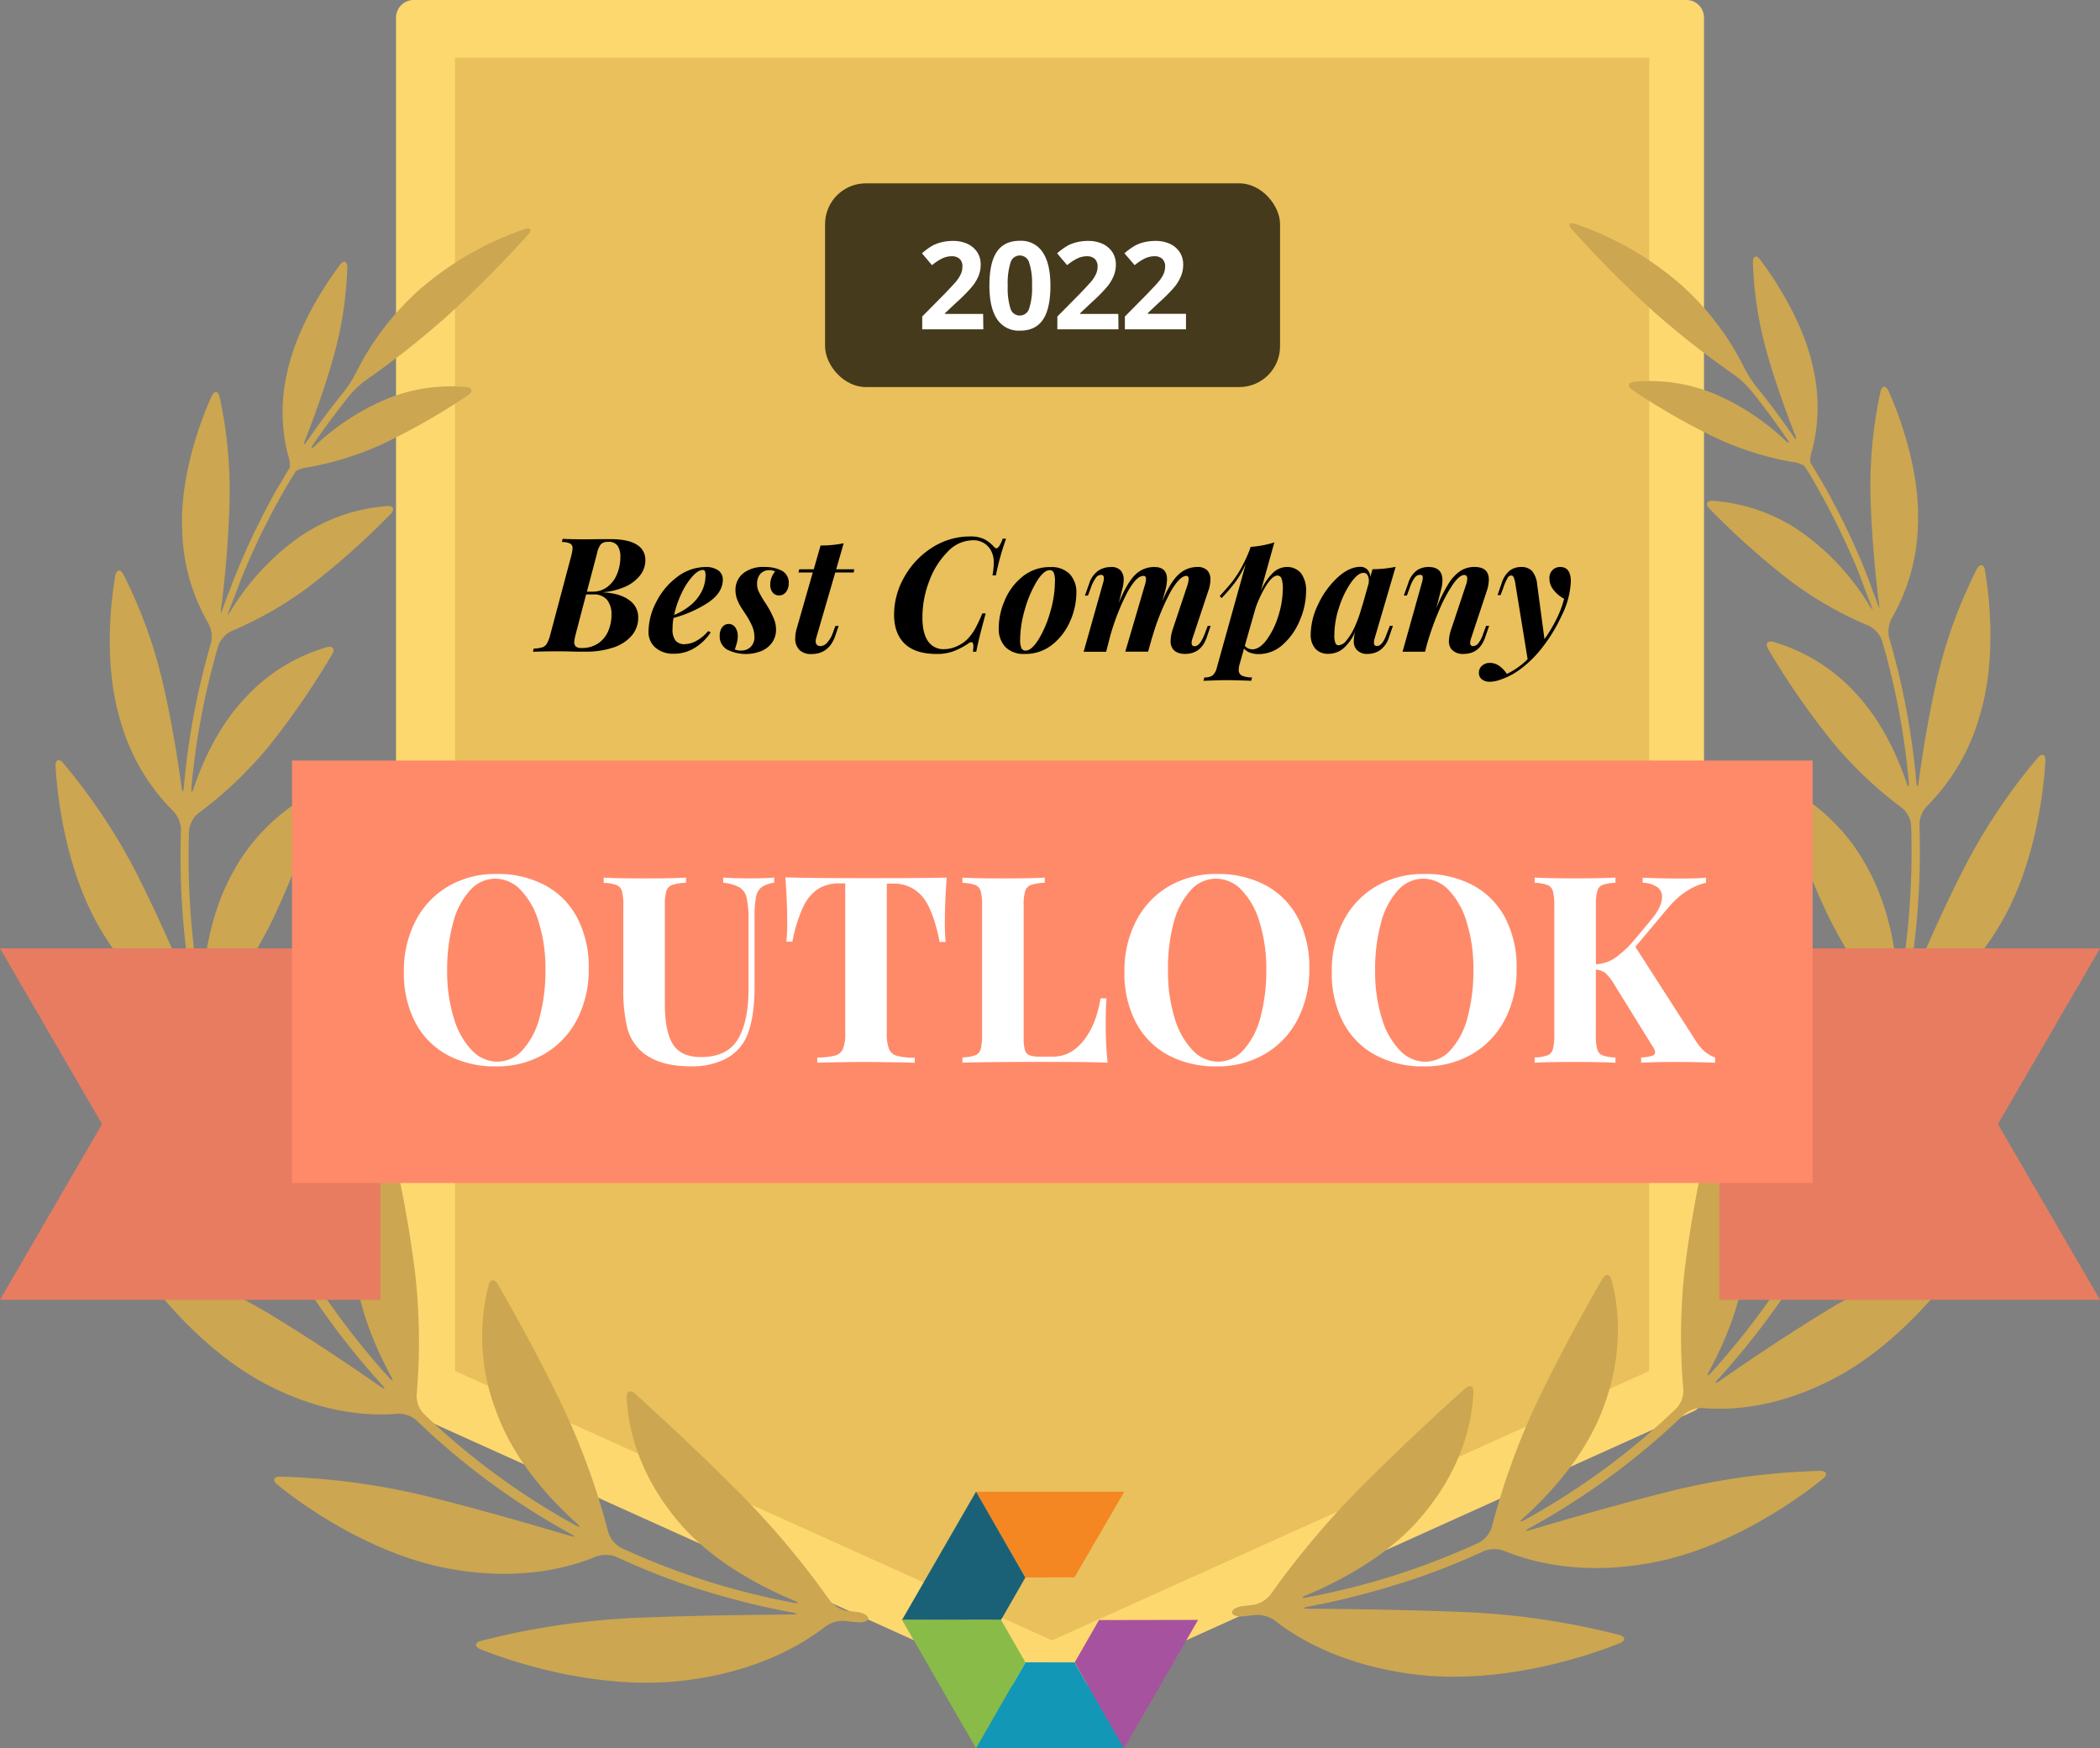
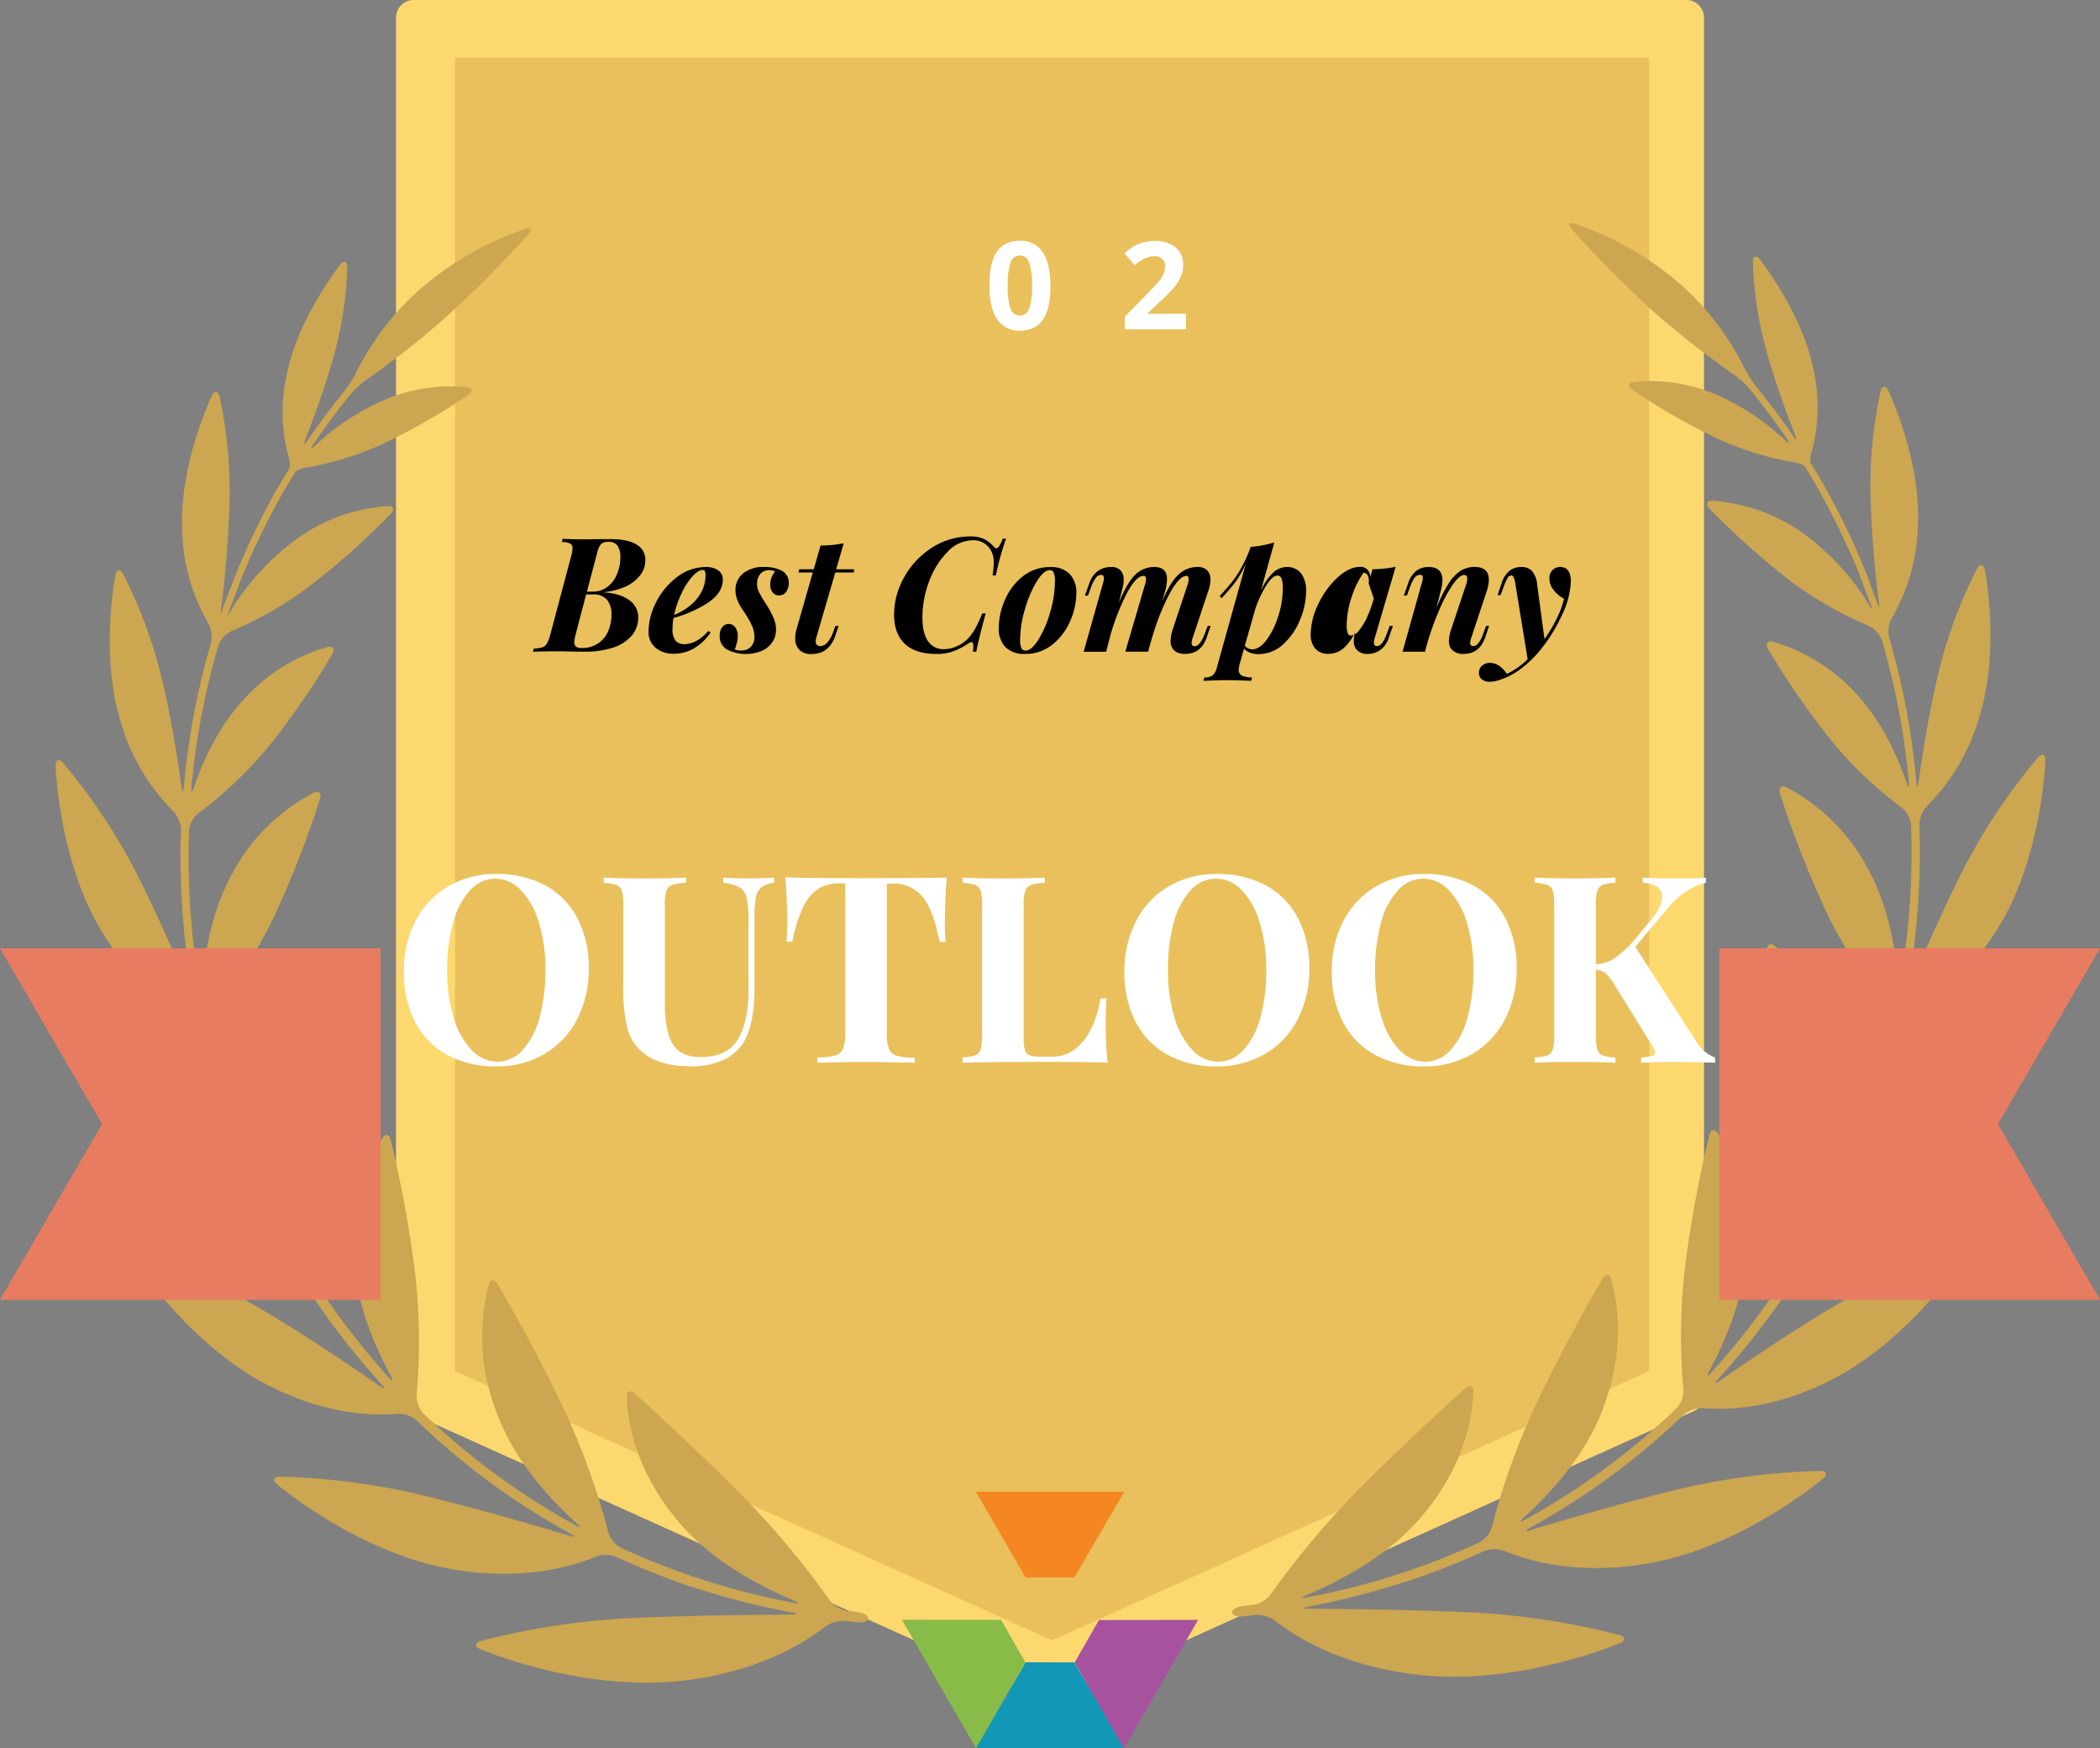
<svg xmlns="http://www.w3.org/2000/svg" viewBox="0 0 618.49 514.94">
  <rect x="0" y="0" width="618.49" height="514.94" fill="#808080" stroke="none" />
  <path d="m496.62 410.95-187.38 84.54-187.38-84.54v-405.76h374.76z" fill="#fdd86f" />
  <path d="m309.24 500.68a5.37 5.37 0 0 1 -2.13-.47l-187.36-84.54a5.19 5.19 0 0 1 -3.11-4.66v-405.82a5.21 5.21 0 0 1 5.23-5.19h374.8a5.19 5.19 0 0 1 5.19 5.19v405.81a5.17 5.17 0 0 1 -3.11 4.66l-187.37 84.6a5.42 5.42 0 0 1 -2.14.42zm-182.24-93.08 182.2 82.19 182.2-82.19v-397.21h-364.4z" fill="#fdd86f" />
  <path d="m134 403.79v-386.79h351.71v386.79l-175.86 79.34z" fill="#e9c05b" />
  <path d="m244.29 471.23a252.14 252.14 0 0 0 -25.35-30.38c-13.68-13.79-26.7-25.66-31.94-30.39-1.36-1.21-2.48-.73-2.41 1.08.23 6.22 2.07 20.65 14.51 35.77 9.53 11.82 24.07 19.64 34.69 24.07 1.67.7 1.56 1-.18.64a214.16 214.16 0 0 1 -50.72-16.16 7.78 7.78 0 0 1 -3.73-4.59 213.49 213.49 0 0 0 -12.78-35.61c-7.92-16.74-16.35-31.49-19.83-37.48-.92-1.56-2.15-1.45-2.62.31a61.2 61.2 0 0 0 2.48 37.88c5.07 13.75 15.42 25.06 23.32 32.17 1.36 1.19 1.19 1.46-.4.59a211.55 211.55 0 0 1 -44.62-32.83 7.73 7.73 0 0 1 -2-5.56 178.36 178.36 0 0 0 -.42-35.49 350.67 350.67 0 0 0 -7.22-39.5c-.42-1.76-1.55-2-2.58-.45a60.3 60.3 0 0 0 -8.3 34.95c.64 13.53 6.22 26.34 10.88 34.94.89 1.56.63 1.79-.59.45a222.59 222.59 0 0 1 -31.82-45.35 7.67 7.67 0 0 1 -.15-5.91 168.34 168.34 0 0 0 10.54-33.54 332.26 332.26 0 0 0 4.95-39.52c.11-1.8-1-2.39-2.35-1.23a59.47 59.47 0 0 0 -18.38 30.53c-3.47 13.14-2.12 27.08-.28 36.64.34 1.77 0 1.88-.7.23a232.85 232.85 0 0 1 -14.77-43.49 7.54 7.54 0 0 1 1.39-5.72 150.22 150.22 0 0 0 17.57-27.81 297.55 297.55 0 0 0 13.77-35.16c.54-1.73-.38-2.57-2-1.76a57 57 0 0 0 -23.81 23.65c-6.23 11.28-8.32 24.47-8.91 33.67-.12 1.81-.43 1.84-.74 0a229.05 229.05 0 0 1 -3.11-46.26 7.54 7.54 0 0 1 2.83-5.15 118.86 118.86 0 0 0 20.42-19.36 234.6 234.6 0 0 0 18.91-27.4c.92-1.55.22-2.56-1.56-2.09a52.57 52.57 0 0 0 -24.63 15.55c-7.42 8.05-12 18.27-14.53 25.75-.59 1.73-.9 1.67-.73-.14a219.14 219.14 0 0 1 7.92-41.63 7.77 7.77 0 0 1 4-4.32 108.57 108.57 0 0 0 22.89-13.19 226.12 226.12 0 0 0 23.87-21.26c1.26-1.31.81-2.43-1-2.32a52 52 0 0 0 -26.07 9.24 73 73 0 0 0 -19.44 20.65 18.09 18.09 0 0 1 -1.56 2.32 1.6 1.6 0 0 1 .16-.48c.31-.91.62-1.79 1-2.69s.63-1.75 1-2.63l1-2.66 1-2.61c.38-.89.73-1.78 1.11-2.65l1.1-2.6 1.17-2.62c.39-.86.79-1.71 1.2-2.57l1.22-2.61 1.28-2.54c.44-.85.87-1.72 1.32-2.58s.87-1.68 1.32-2.5l1.4-2.57c.47-.84.94-1.66 1.42-2.49s1-1.69 1.46-2.53l1.56-2.46.42-.68a8.35 8.35 0 0 1 3.67-1.17 91.58 91.58 0 0 0 21.91-6.86 194 194 0 0 0 25.13-14.38c1.56-1 1.28-2.17-.53-2.37a49.84 49.84 0 0 0 -24.06 3.75 70.54 70.54 0 0 0 -20.34 13.39c-1.32 1.23-1.55 1-.54-.45q5-7.32 10.67-14.34a27.29 27.29 0 0 1 4.72-4.39 258.71 258.71 0 0 0 23.23-18.27 334.15 334.15 0 0 0 24.6-24.7c1.21-1.36.76-2.09-.95-1.56a92.93 92.93 0 0 0 -31.1 17.87 81.08 81.08 0 0 0 -18.67 24.4 34.71 34.71 0 0 1 -3.47 5.51q-5.75 7.11-10.88 14.54c-1 1.55-1.26 1.37-.61-.31 2.44-6.22 5.68-15 8.26-24.19a110 110 0 0 0 4.11-26.54c0-1.82-1.06-2.18-2.15-.74-4 5.31-12.68 18.15-15.55 31.71a50.62 50.62 0 0 0 .2 24.19 9.11 9.11 0 0 1 .56 3.84l-.44.73c-.49.81-1 1.56-1.46 2.43s-1 1.72-1.55 2.61-1 1.63-1.4 2.44l-1.43 2.64-1.31 2.52c-.47.89-.9 1.78-1.35 2.68s-.84 1.66-1.25 2.49-.85 1.8-1.27 2.69-.8 1.69-1.18 2.53-.75 1.78-1.17 2.71-.75 1.69-1.1 2.55-.75 1.82-1.12 2.74-.7 1.71-1 2.56-.72 1.84-1.06 2.76-.64 1.72-1 2.58l-1 2.78a1.82 1.82 0 0 1 -.17.53 10.09 10.09 0 0 1 .22-2.74c.9-7.54 2-18.66 2.3-30a131 131 0 0 0 -2.94-31.1c-.41-1.76-1.56-1.87-2.32-.22-3 6.61-9.44 23.33-8.69 39.53a57.11 57.11 0 0 0 7.63 27.31 8.42 8.42 0 0 1 .86 5.9 219.49 219.49 0 0 0 -8 42.36c-.16 1.81-.45 1.81-.7 0-1.09-8-2.91-19.63-5.65-31.27a140.89 140.89 0 0 0 -11.5-31.35c-.84-1.55-2-1.41-2.33.38-1.3 7.38-3.57 26.29 1.55 43a60.88 60.88 0 0 0 15.48 26.4 8.26 8.26 0 0 1 2.3 5.48 231.25 231.25 0 0 0 3.25 47.15c.31 1.79 0 1.87-.67.2-3.54-8.63-9.11-21.54-15.55-34.29a173.62 173.62 0 0 0 -21.77-32.75c-1.19-1.37-2.29-.92-2.2.89.44 8.36 2.87 31.1 13.67 48.85 8.9 14.83 19.44 22.11 25.4 25.33a8.21 8.21 0 0 1 3.57 4.66 233.45 233.45 0 0 0 15.07 44.47c.74 1.65.49 1.8-.61.36-6-7.78-15-19.38-24.88-30.56a185.88 185.88 0 0 0 -31.11-28c-1.55-1-2.46-.32-1.93 1.42 2.48 8.4 10.86 31.38 26.85 46.93 13.17 13 26 17.45 32.93 19a8 8 0 0 1 4.68 3.57 226 226 0 0 0 32.43 46.19c1.21 1.34 1 1.55-.47.53-8.15-5.68-20.22-13.84-32.75-21.42a181.85 181.85 0 0 0 -37.89-17.1c-1.72-.53-2.44.45-1.41 1.94 4.9 7.2 19.8 26.66 39.72 36.59 16.57 8.37 30.26 8.67 37.37 8.07a8.11 8.11 0 0 1 5.62 1.9 213.5 213.5 0 0 0 45.38 33.41c1.55.87 1.55 1.13-.25.6-10.39-3.11-25.83-7.57-41.34-11.46a204.83 204.83 0 0 0 -44-5.94c-1.82 0-2.24 1.12-.82 2.27 7 5.77 28.41 21.31 52.42 25.13 20 3.33 34.37-.88 41.43-3.81a8.52 8.52 0 0 1 6 0 212.47 212.47 0 0 0 21.16 8.5c1.71.57 3.11 1 3.11 1s1.41.42 3.11.95a226.76 226.76 0 0 0 24.38 5.95c1.78.35 1.76.59 0 .61-11.74.09-29.2.3-46.08 1a220.73 220.73 0 0 0 -45.57 6.8c-1.74.49-1.82 1.68-.14 2.38 8.64 3.53 34.69 12.44 60.44 9.22 21.52-2.63 34.91-10.89 41.18-15.82a9.07 9.07 0 0 1 5.79-1.69c1.21.15 2.42.28 3.64.4 1.8.19 3.26-.36 3.26-1.17s-1.46-1.64-3.25-1.85l-3.11-.37a8.35 8.35 0 0 1 -5.07-3.18z" fill="#cca650" />
  <path d="m374.18 469.67a252.2 252.2 0 0 1 25.37-30.37c13.68-13.8 26.7-25.66 32-30.39 1.33-1.21 2.45-.73 2.39 1.07-.23 6.22-2 20.65-14.52 35.77-9.52 11.82-24.06 19.64-34.67 24.08-1.68.7-1.56 1 .17.63a214.14 214.14 0 0 0 50.72-16.15 7.78 7.78 0 0 0 3.73-4.59 212.39 212.39 0 0 1 12.78-35.62c7.92-16.73 16.35-31.49 19.83-37.48.92-1.55 2.15-1.44 2.61.31 1.67 6 4.25 20.22-2.47 37.89-5.12 13.75-15.47 25.05-23.37 32.18-1.35 1.2-1.18 1.46.41.59a212.07 212.07 0 0 0 44.62-32.83 7.71 7.71 0 0 0 2-5.55 178.35 178.35 0 0 1 .42-35.49 356 356 0 0 1 7.23-39.41c.42-1.76 1.63-2 2.58-.45a60.11 60.11 0 0 1 8.29 34.94c-.64 13.53-6.22 26.35-10.89 35-.87 1.56-.62 1.79.59.45a222.09 222.09 0 0 0 31.82-45.35 7.62 7.62 0 0 0 .16-5.91 169.89 169.89 0 0 1 -10.55-33.54 332.6 332.6 0 0 1 -5-39.52c-.11-1.81 1-2.4 2.37-1.23a59.5 59.5 0 0 1 18.38 30.43c3.48 13.15 2.13 27.08.3 36.65-.35 1.77 0 1.88.69.23a232.25 232.25 0 0 0 14.83-43.62 7.58 7.58 0 0 0 -1.4-5.72 149.89 149.89 0 0 1 -17.6-27.81 299.24 299.24 0 0 1 -13.76-35.16c-.55-1.73.37-2.57 2-1.76a57 57 0 0 1 23.76 23.66c6.31 11.32 8.4 24.51 9 33.67.11 1.8.42 1.83.73 0a229.1 229.1 0 0 0 3.13-46.27 7.56 7.56 0 0 0 -2.83-5.15 118.26 118.26 0 0 1 -20.38-19.36 235.33 235.33 0 0 1 -18.91-27.34c-.91-1.56-.21-2.57 1.56-2.1a52.74 52.74 0 0 1 24.62 15.55c7.43 8.06 12 18.28 14.52 25.76.59 1.72.9 1.66.73-.14a218.45 218.45 0 0 0 -7.91-41.64 7.8 7.8 0 0 0 -4-4.32 107.91 107.91 0 0 1 -23-13.19 226.27 226.27 0 0 1 -23.79-21.26c-1.28-1.3-.83-2.42 1-2.31a52.15 52.15 0 0 1 26.1 9.23 73.06 73.06 0 0 1 19.43 20.66 21.24 21.24 0 0 0 1.56 2.31 1.7 1.7 0 0 0 -.16-.48c-.31-.9-.62-1.79-1-2.69s-.64-1.74-1-2.63-.67-1.77-1-2.66l-1-2.61c-.35-.89-.73-1.77-1.08-2.64l-1.12-2.6-1.2-2.63c-.39-.85-.79-1.71-1.2-2.57s-.81-1.74-1.24-2.61-.83-1.68-1.26-2.53l-1.3-2.58c-.43-.84-.89-1.68-1.34-2.51l-1.4-2.56-1.4-2.49-1.43-2.54-1.55-2.45-.42-.69a8.7 8.7 0 0 0 -3.67-1.17 90.83 90.83 0 0 1 -21.91-6.85 195.34 195.34 0 0 1 -25.14-14.39c-1.55-1-1.27-2.16.53-2.36a49.9 49.9 0 0 1 24.17 3.74 70.93 70.93 0 0 1 20.22 13.39c1.32 1.23 1.55 1 .54-.45q-5-7.32-10.67-14.34a27.12 27.12 0 0 0 -4.76-4.38 263.66 263.66 0 0 1 -23.32-18.27 336.25 336.25 0 0 1 -24.56-24.67c-1.21-1.35-.76-2.08 1-1.56a93.31 93.31 0 0 1 31.11 17.87 81.21 81.21 0 0 1 18.66 24.41 34.18 34.18 0 0 0 3.47 5.5q5.76 7.13 10.88 14.54c1 1.56 1.26 1.37.61-.31-2.44-6.22-5.68-15-8.26-24.18a110.51 110.51 0 0 1 -4.1-26.55c0-1.82 1.06-2.18 2.14-.73 4 5.3 12.69 18.15 15.56 31.71a51.09 51.09 0 0 1 -.19 24.18 9 9 0 0 0 -.58 3.84l.44.74 1.46 2.42c.51.86 1 1.73 1.56 2.61l1.38 2.45c.48.88 1 1.75 1.43 2.64s.89 1.65 1.32 2.47.91 1.78 1.36 2.68.84 1.66 1.24 2.49l1.29 2.69 1.17 2.53c.4.9.81 1.81 1.19 2.71s.75 1.69 1.11 2.55l1.12 2.73c.35.86.69 1.71 1 2.57s.71 1.84 1 2.75.64 1.73 1 2.59l1 2.78.19.53a12.58 12.58 0 0 0 -.24-2.74c-.9-7.54-2-18.66-2.3-30a131 131 0 0 1 2.94-31.1c.41-1.76 1.56-1.87 2.32-.22 3 6.61 9.44 23.33 8.69 39.53a57.09 57.09 0 0 1 -7.62 27.33 8.38 8.38 0 0 0 -.85 5.89 222 222 0 0 1 8 42.37c.15 1.8.45 1.8.7 0 1.09-8 2.92-19.63 5.64-31.28a140.35 140.35 0 0 1 11.53-31.38c.85-1.56 2-1.42 2.33.37 1.29 7.39 3.56 26.3-1.56 43a60.85 60.85 0 0 1 -15.42 26.44 8.26 8.26 0 0 0 -2.3 5.47 230.69 230.69 0 0 1 -3.26 47.16c-.31 1.78 0 1.86.67.2 3.55-8.63 9.12-21.54 15.63-34.29a173.76 173.76 0 0 1 21.85-32.76c1.19-1.37 2.29-.91 2.2.89-.44 8.37-2.86 31.1-13.67 48.85-8.9 14.84-19.43 22.11-25.4 25.33a8.18 8.18 0 0 0 -3.65 4.67 234.05 234.05 0 0 1 -15.07 44.46c-.75 1.65-.5 1.81.6.36 6-7.78 15-19.38 24.89-30.56a185.8 185.8 0 0 1 31.1-28c1.55-1 2.46-.33 1.93 1.41-2.55 8.34-11 31.37-26.92 46.86-13.18 12.95-26 17.45-32.94 19a8 8 0 0 0 -4.75 3.53 225.23 225.23 0 0 1 -32.42 46.18c-1.21 1.34-1 1.56.47.53 8.14-5.67 20.21-13.84 32.75-21.41a182.09 182.09 0 0 1 37.88-17.11c1.74-.53 2.44.45 1.43 1.95-4.91 7.2-19.79 26.65-39.73 36.59-16.55 8.37-30.24 8.69-37.33 8.07a8.08 8.08 0 0 0 -5.61 1.9 214 214 0 0 1 -45.4 33.38c-1.56.87-1.48 1.14.25.61 10.38-3.11 25.83-7.57 41.33-11.46a205 205 0 0 1 44-5.94c1.8 0 2.22 1.12.82 2.27-7.06 5.77-28.42 21.3-52.44 25.13-20 3.33-34.35-.89-41.43-3.81a8.47 8.47 0 0 0 -5.95 0 212.57 212.57 0 0 1 -21.2 8.44c-1.71.58-3.11 1-3.11 1s-1.42.42-3.11.95a229.62 229.62 0 0 1 -24.37 6c-1.79.34-1.77.59 0 .61 11.74.09 29.21.29 46.08 1a220 220 0 0 1 45.57 6.75c1.74.5 1.82 1.68.14 2.38-8.63 3.53-34.68 12.44-60.42 9.22-21.54-2.62-34.93-10.88-41.2-15.81a9.08 9.08 0 0 0 -5.79-1.7c-1.21.16-2.42.28-3.63.41-1.81.18-3.27-.36-3.27-1.17s1.46-1.65 3.27-1.85l3.11-.37a8.28 8.28 0 0 0 4.97-2.99z" fill="#cca650" />
  <path d="m287.42 439.36 14.62 25.26 14.41-.04 14.67-25.22z" fill="#f58722" />
-   <path d="m287.46 439.33-21.83 37.84 29.19-.05 7.17-12.49z" fill="#1a6178" />
  <path d="m287.42 514.85h43.7l-14.67-25.23-14.41-.03z" fill="#1298b6" />
  <path d="m287.46 514.88 14.53-25.3-7.17-12.49-29.19-.05z" fill="#89bb48" />
  <path d="m323.67 477.15-7.16 12.49 14.51 25.3 21.84-37.84z" fill="#a7529e" />
  <path d="m79.05 279.31h-79.05l30.06 51.76-30.06 51.76h112.08v-37.61-65.91z" fill="#e87c61" />
  <path d="m618.49 279.31h-79.05-33.04v65.91 37.61h112.09l-30.07-51.76z" fill="#e87c61" />
-   <path d="m533.85 348.42v-69.91-4.65-4.67-45.19h-447.85v45.19 4.67 4.65 69.91h26.77 3.12 3.14 381.79 3.12 3.15z" fill="#ff8a6a" />
  <g fill="#fff">
    <path d="m146.22 257.41a29.53 29.53 0 0 1 14.28 3.31 23 23 0 0 1 9.5 9.58 31.12 31.12 0 0 1 3.39 15 31.64 31.64 0 0 1 -3.46 15 25.06 25.06 0 0 1 -9.67 10.16 27.52 27.52 0 0 1 -14.13 3.62 29.64 29.64 0 0 1 -14.28-3.31 23.19 23.19 0 0 1 -9.51-9.59 31.09 31.09 0 0 1 -3.39-15 31.6 31.6 0 0 1 3.47-15 25.1 25.1 0 0 1 9.67-10.18 27.42 27.42 0 0 1 14.13-3.59zm-.31 1.38a10 10 0 0 0 -7.47 3.43 22.66 22.66 0 0 0 -5 9.59 51.89 51.89 0 0 0 -1.74 14.09 45.93 45.93 0 0 0 2 14.09 22.91 22.91 0 0 0 5.31 9.39 10.34 10.34 0 0 0 7.43 3.31 10 10 0 0 0 7.47-3.42 22.72 22.72 0 0 0 5-9.59 52.35 52.35 0 0 0 1.73-14.09 45.85 45.85 0 0 0 -2-14.09 22.78 22.78 0 0 0 -5.32-9.4 10.38 10.38 0 0 0 -7.41-3.31z" />
    <path d="m228 260a8.3 8.3 0 0 0 -3.73 1.31 4.82 4.82 0 0 0 -1.62 2.93 31.06 31.06 0 0 0 -.42 5.93v20.4q0 11-3.16 16.33a13.83 13.83 0 0 1 -6 5.27 22.1 22.1 0 0 1 -9.63 1.89q-8.93 0-13.86-3.85a13.89 13.89 0 0 1 -4.77-7.2 47.09 47.09 0 0 1 -1.23-12.21v-24.15a15.17 15.17 0 0 0 -.43-4.24 2.67 2.67 0 0 0 -1.61-1.77 13.58 13.58 0 0 0 -3.74-.62v-1.54q3.93.24 12 .24t12.25-.24v1.52a15.61 15.61 0 0 0 -4.05.62 2.79 2.79 0 0 0 -1.73 1.77 13.88 13.88 0 0 0 -.46 4.24v29q0 8.08 2.35 11.89t8.27 3.81q7.71 0 10.86-5.19t3.16-14.75v-20.28a29.6 29.6 0 0 0 -.54-6.62 4.85 4.85 0 0 0 -2.08-3.12 12.22 12.22 0 0 0 -4.83-1.37v-1.54q2.93.24 8.32.24 4.3 0 6.69-.24z" />
    <path d="m278.82 258.48q-.54 7.32-.54 13.09a57.61 57.61 0 0 0 .23 5.86h-1.77q-1.86-9.48-5.05-13.32a10.74 10.74 0 0 0 -8.74-3.85h-1.77v44a12.25 12.25 0 0 0 .66 4.7 3.47 3.47 0 0 0 2.31 2 21.1 21.1 0 0 0 5.27.58v1.46q-9.71-.22-14.63-.23t-14.09.23v-1.54a21.1 21.1 0 0 0 5.27-.58 3.47 3.47 0 0 0 2.31-2 12.25 12.25 0 0 0 .66-4.7v-44h-1.7a11.56 11.56 0 0 0 -6.27 1.61 12.75 12.75 0 0 0 -4.43 5.35 43.08 43.08 0 0 0 -3.16 10.21h-1.77a57.16 57.16 0 0 0 .24-5.86q0-5.77-.54-13.09 7 .24 23.79.24t23.72-.16z" />
    <path d="m307.69 260a15.44 15.44 0 0 0 -4 .62 2.75 2.75 0 0 0 -1.73 1.77 13.81 13.81 0 0 0 -.47 4.24v39.11a11.82 11.82 0 0 0 .39 3.58 2.26 2.26 0 0 0 1.35 1.5 9 9 0 0 0 3.11.39h3.78q5.24 0 9-4.7t5-12.47h1.77q-.23 2.61-.23 6.77a111.94 111.94 0 0 0 .54 12.17q-5.24-.22-17.63-.23-16.79 0-25.11.23v-1.54a13.2 13.2 0 0 0 3.74-.62 2.64 2.64 0 0 0 1.62-1.77 15.17 15.17 0 0 0 .42-4.23v-38.17a15.26 15.26 0 0 0 -.42-4.24 2.68 2.68 0 0 0 -1.62-1.77 13.58 13.58 0 0 0 -3.74-.62v-1.54q3.93.24 12.17.24 7.86 0 12.09-.24z" />
    <path d="m358.43 257.41a29.57 29.57 0 0 1 14.29 3.31 23.11 23.11 0 0 1 9.51 9.58 31.23 31.23 0 0 1 3.38 15 31.64 31.64 0 0 1 -3.46 15 25.1 25.1 0 0 1 -9.66 10.16 27.57 27.57 0 0 1 -14.13 3.62 29.65 29.65 0 0 1 -14.29-3.31 23.19 23.19 0 0 1 -9.51-9.59 31.09 31.09 0 0 1 -3.39-15 31.6 31.6 0 0 1 3.47-15 25.1 25.1 0 0 1 9.66-10.18 27.47 27.47 0 0 1 14.13-3.59zm-.31 1.38a10 10 0 0 0 -7.46 3.43 22.55 22.55 0 0 0 -5 9.59 51.9 51.9 0 0 0 -1.66 14.09 45.94 45.94 0 0 0 2 14.09 22.91 22.91 0 0 0 5.31 9.39 10.36 10.36 0 0 0 7.43 3.31 10 10 0 0 0 7.47-3.42 22.72 22.72 0 0 0 5-9.59 52.35 52.35 0 0 0 1.73-14.09 45.85 45.85 0 0 0 -2-14.09 22.89 22.89 0 0 0 -5.31-9.4 10.4 10.4 0 0 0 -7.51-3.31z" />
    <path d="m419.49 257.41a29.54 29.54 0 0 1 14.29 3.31 23.11 23.11 0 0 1 9.51 9.58 31.12 31.12 0 0 1 3.38 15 31.64 31.64 0 0 1 -3.46 15 25.1 25.1 0 0 1 -9.66 10.16 27.57 27.57 0 0 1 -14.13 3.62 29.68 29.68 0 0 1 -14.29-3.31 23.19 23.19 0 0 1 -9.51-9.59 31.2 31.2 0 0 1 -3.38-15 31.59 31.59 0 0 1 3.46-15 25.1 25.1 0 0 1 9.66-10.18 27.47 27.47 0 0 1 14.13-3.59zm-.3 1.38a10 10 0 0 0 -7.47 3.43 22.66 22.66 0 0 0 -5 9.59 52.3 52.3 0 0 0 -1.72 14.09 45.94 45.94 0 0 0 2 14.1 22.91 22.91 0 0 0 5.31 9.39 10.36 10.36 0 0 0 7.44 3.31 10 10 0 0 0 7.46-3.42 22.61 22.61 0 0 0 5-9.59 52 52 0 0 0 1.73-14.09 45.85 45.85 0 0 0 -2-14.09 22.89 22.89 0 0 0 -5.31-9.4 10.4 10.4 0 0 0 -7.44-3.32z" />
    <path d="m499.57 306.76a13.82 13.82 0 0 0 2.39 2.85 10.71 10.71 0 0 0 3.16 1.85v1.54q-5.4-.22-12-.23-5.08 0-9.78.23v-1.54a15.12 15.12 0 0 0 3.12-.46q1-.31 1-1.08a4.22 4.22 0 0 0 -.85-1.92l-11.21-18.1a14.38 14.38 0 0 0 -2.58-3.31 5 5 0 0 0 -2.81-1v19.25a15.17 15.17 0 0 0 .42 4.23 2.63 2.63 0 0 0 1.58 1.77 13 13 0 0 0 3.77.62v1.54q-4.15-.22-11.63-.23-8.23 0-12.16.23v-1.54a13.12 13.12 0 0 0 3.73-.62 2.62 2.62 0 0 0 1.62-1.77 15.17 15.17 0 0 0 .42-4.23v-38.19a15.26 15.26 0 0 0 -.42-4.24 2.66 2.66 0 0 0 -1.62-1.77 13.49 13.49 0 0 0 -3.72-.64v-1.54q3.93.24 12.16.24 7.47 0 11.63-.24v1.54a13.33 13.33 0 0 0 -3.77.62 2.68 2.68 0 0 0 -1.58 1.77 15.26 15.26 0 0 0 -.42 4.24v17.37a10.93 10.93 0 0 0 5.62-1.85 30.93 30.93 0 0 0 5.77-5.39l4.55-5.46q3.54-4.08 3.54-7.16a3.42 3.42 0 0 0 -1.5-2.93 7.89 7.89 0 0 0 -4.2-1.23v-1.47c3.75.16 7.54.24 11.39.24 3 0 5.4-.08 7.24-.24v1.49q-6.15 1.46-11.16 7.39l-9.63 11.47z" />
  </g>
  <path d="m177.4 174.45q5.11.24 7.85 2.26a6.1 6.1 0 0 1 2.72 5.07 8.12 8.12 0 0 1 -2 5.52 12.15 12.15 0 0 1 -5.48 3.46 25.2 25.2 0 0 1 -8 1.17h-2.73c-1.94-.07-3.77-.1-5.49-.1q-4.75 0-7.29.14l.19-.94a10.27 10.27 0 0 0 2.54-.37 2.49 2.49 0 0 0 1.34-1.08 10.56 10.56 0 0 0 1-2.59l6.2-23.31a10.31 10.31 0 0 0 .38-2.26 1.44 1.44 0 0 0 -.68-1.31 5.37 5.37 0 0 0 -2.47-.47l.24-.94q2.49.14 7.14.14l4-.05h2.87q5.27 0 7.8 1.62a5.11 5.11 0 0 1 2.54 4.58 7.2 7.2 0 0 1 -1.57 4.49 11.56 11.56 0 0 1 -4.45 3.36 20.67 20.67 0 0 1 -6.65 1.61zm1.6-14.85a2.72 2.72 0 0 0 -2 .66 6.31 6.31 0 0 0 -1.15 2.67l-3 11.33h1.64a7.06 7.06 0 0 0 4.4-1.41 8.77 8.77 0 0 0 2.82-3.73 12.93 12.93 0 0 0 1-5 5.87 5.87 0 0 0 -.82-3.39 3.18 3.18 0 0 0 -2.89-1.13zm-7.66 31.25a8.43 8.43 0 0 0 4.75-1.31 8.18 8.18 0 0 0 3-3.58 12 12 0 0 0 1-5 6.6 6.6 0 0 0 -1.29-4.28 5 5 0 0 0 -4.11-1.6h-2.07l-3.12 11.92a11.76 11.76 0 0 0 -.37 2.12 1.7 1.7 0 0 0 .51 1.34 2.74 2.74 0 0 0 1.74.39z" />
  <path d="m212.88 170.69c0 2.6-1.45 4.87-4.37 6.82a35.13 35.13 0 0 1 -10.15 4.49 18.09 18.09 0 0 0 -.28 3.19 5.34 5.34 0 0 0 .91 3.53 3.45 3.45 0 0 0 2.71 1 7.53 7.53 0 0 0 3.29-.91 11.91 11.91 0 0 0 3.57-2.94l.75.37a14.87 14.87 0 0 1 -4.53 4.47 11.53 11.53 0 0 1 -6.37 1.83 7.93 7.93 0 0 1 -5.31-1.74 6 6 0 0 1 -2.1-4.8 19.15 19.15 0 0 1 2.25-8.64 21 21 0 0 1 6.16-7.41 13.94 13.94 0 0 1 8.59-2.95 6 6 0 0 1 3.53 1 3.16 3.16 0 0 1 1.35 2.69zm-5.88-2.82c-.91 0-1.94.64-3.1 1.93a20.44 20.44 0 0 0 -3.2 5 29.32 29.32 0 0 0 -2.16 6.32 18.64 18.64 0 0 0 5.17-3.14 13 13 0 0 0 3-3.88 10.44 10.44 0 0 0 1.08-4.68 2.66 2.66 0 0 0 -.19-1.22.6.6 0 0 0 -.6-.33z" />
  <path d="m216.41 191.28a4.35 4.35 0 0 0 1.83.32 3.88 3.88 0 0 0 2.87-1.08 4 4 0 0 0 1.08-3 8.12 8.12 0 0 0 -.66-3.1 23.56 23.56 0 0 0 -2-3.62c-.13-.19-.5-.75-1.11-1.69a12.66 12.66 0 0 1 -1.36-2.7 7.76 7.76 0 0 1 -.45-2.56 6.24 6.24 0 0 1 2.28-5 9.45 9.45 0 0 1 6.31-1.85 10.75 10.75 0 0 1 5.1 1.1 4 4 0 0 1 2 3.79 4.1 4.1 0 0 1 -.75 2.39 2.43 2.43 0 0 1 -2.12 1.08 2.26 2.26 0 0 1 -1.88-.89 3.54 3.54 0 0 1 -.7-2.26 5.61 5.61 0 0 1 .42-2.18 6.15 6.15 0 0 1 1-1.72 3.15 3.15 0 0 0 -1.65-.37 3.41 3.41 0 0 0 -2.65 1.05 4.35 4.35 0 0 0 -1 2.94 5.21 5.21 0 0 0 .49 2.3 30.33 30.33 0 0 0 1.67 2.92l.65 1a28.07 28.07 0 0 1 2.14 4.09 8.45 8.45 0 0 1 .64 3.19 6.5 6.5 0 0 1 -1.08 3.69 7.32 7.32 0 0 1 -3.08 2.56 12.35 12.35 0 0 1 -10.22-.35 4.44 4.44 0 0 1 -2.21-4.16 4 4 0 0 1 .7-2.4 2.38 2.38 0 0 1 3.88 0 4.44 4.44 0 0 1 .73 2.63 6.66 6.66 0 0 1 -.24 1.86 20.67 20.67 0 0 1 -.63 2.02z" />
  <path d="m240.38 187.94a3.06 3.06 0 0 0 -.14.94 1.4 1.4 0 0 0 .37 1.06 1.49 1.49 0 0 0 1 .35 2.77 2.77 0 0 0 2-1 8.85 8.85 0 0 0 1.72-3l.71-1.93h.96l-.94 2.73q-1.83 5.53-7.05 5.54a4.78 4.78 0 0 1 -3.6-1.24 4.71 4.71 0 0 1 -1.2-3.41 10.17 10.17 0 0 1 .43-2.82l4.74-16.55h-4.23l.24-.94h4.28l2-7a34.27 34.27 0 0 0 6.81-.66l-2.21 7.66h5.31l-.14.94h-5.44z" />
  <path d="m296.31 158.66a74.63 74.63 0 0 0 -3 10.81h-1a22.14 22.14 0 0 0 .37-3.71 7.11 7.11 0 0 0 -.8-3.58 5.78 5.78 0 0 0 -5.54-3.05 10.22 10.22 0 0 0 -7.17 3.31 23.74 23.74 0 0 0 -5.45 8.6 29.7 29.7 0 0 0 -2.05 10.84c0 3.1.56 5.42 1.67 7a5.42 5.42 0 0 0 4.68 2.32 9.38 9.38 0 0 0 3.71-.82 10.12 10.12 0 0 0 3.34-2.28 15.83 15.83 0 0 0 2.14-2.94 42.09 42.09 0 0 0 2.09-4.49h1q-2.21 8.13-2.77 11.28h-1a11 11 0 0 0 .15-1.59c0-.82-.21-1.23-.61-1.23a1.7 1.7 0 0 0 -.94.43 20.62 20.62 0 0 1 -4.33 2.25 13.86 13.86 0 0 1 -4.89.8q-6.3 0-9.44-3t-3.15-8.64a22.37 22.37 0 0 1 2.93-10.88 24.15 24.15 0 0 1 8.11-8.7 20.55 20.55 0 0 1 11.37-3.39 9.08 9.08 0 0 1 4.16.8 10.24 10.24 0 0 1 2.85 2.25 1 1 0 0 0 .7.43c.57 0 1.19-.94 1.88-2.82z" />
  <path d="m294.15 184.84a20.59 20.59 0 0 1 1.76-8 17.71 17.71 0 0 1 5.22-7 12.62 12.62 0 0 1 8.24-2.82 7.56 7.56 0 0 1 5.64 2 7.87 7.87 0 0 1 2 5.76 20.77 20.77 0 0 1 -1.76 8 17.9 17.9 0 0 1 -5.22 7 12.62 12.62 0 0 1 -8.25 2.82 7.56 7.56 0 0 1 -5.64-2 7.82 7.82 0 0 1 -1.99-5.76zm15-16.92q-1.74 0-3.81 3.33a33.1 33.1 0 0 0 -3.48 8.18 32.43 32.43 0 0 0 -1.41 9 5.82 5.82 0 0 0 .38 2.44 1.27 1.27 0 0 0 1.22.75q1.74 0 3.79-3.24a32.06 32.06 0 0 0 3.45-8.06 32.56 32.56 0 0 0 1.41-9.14 6.09 6.09 0 0 0 -.38-2.56 1.23 1.23 0 0 0 -1.18-.7z" />
  <path d="m356.56 184.32-1.17 3.43q-1.69 4.84-6.35 4.84c-1.82 0-3.07-.56-3.76-1.69a3.88 3.88 0 0 1 -.51-2.11 11.84 11.84 0 0 1 .7-3.67l4.23-12.69a7.06 7.06 0 0 0 .38-1.88c0-.63-.22-.94-.66-.94q-1.94 0-4.63 4.63a67 67 0 0 0 -5.43 13.46v-.14l-1.22 4.37h-6.72l5.73-19.5a7.13 7.13 0 0 0 .38-1.93c0-.59-.25-.89-.76-.89q-2.11 0-4.77 4.89a68.32 68.32 0 0 0 -5 12.73l-1.22 4.74h-6.63l5.73-20.3a4.87 4.87 0 0 0 .24-1.36c0-.66-.28-1-.85-1a1.93 1.93 0 0 0 -1.52.87 11.25 11.25 0 0 0 -1.44 2.84l-.89 2.4h-.89l1.27-3.57a7.3 7.3 0 0 1 2.6-3.72 6.55 6.55 0 0 1 3.74-1.12 3.64 3.64 0 0 1 2.91 1 4 4 0 0 1 .9 2.73 10.94 10.94 0 0 1 -.43 2.82l-1 4q2.31-5.73 4.72-8.18a7.89 7.89 0 0 1 5.76-2.38q3.71 0 3.71 3.66a14.22 14.22 0 0 1 -.56 3.43l-.85 3q2.35-5.6 4.77-7.85a8 8 0 0 1 5.57-2.25 3.9 3.9 0 0 1 2.92 1 3.76 3.76 0 0 1 .94 2.68 10.4 10.4 0 0 1 -.66 3.43l-4.61 13.87a4.84 4.84 0 0 0 -.28 1.36c0 .66.3 1 .89 1 1.07 0 2.05-1.24 3-3.71l.85-2.26z" />
  <path d="m378.84 167a5.26 5.26 0 0 1 4.35 1.85 8.53 8.53 0 0 1 1.48 5.38 22 22 0 0 1 -1.72 8.16 19.58 19.58 0 0 1 -4.91 7.26 10.61 10.61 0 0 1 -7.43 3 7 7 0 0 1 -2.44-.42 4.08 4.08 0 0 1 -1.78-1.22l-1.27 4.51a6.29 6.29 0 0 0 -.29 1.69 1.83 1.83 0 0 0 .94 1.79 7.46 7.46 0 0 0 3 .51l-.28 1-1.08-.05c-3.19-.09-5.31-.14-6.34-.14s-3.25.07-6.63.19l.28-1a3.9 3.9 0 0 0 2.45-.61 4.49 4.49 0 0 0 1.22-2.3l8.51-30.5a29.67 29.67 0 0 1 -3 5.24 44.64 44.64 0 0 1 -4.14 4.82l-.52-.62c1.38-1.5 2.53-2.81 3.43-3.92a29.84 29.84 0 0 0 2.75-4.09 43 43 0 0 0 2.75-5.9l.15-.56a30 30 0 0 0 7-1.32l-4 14.34a16.23 16.23 0 0 1 3.57-5.36 5.93 5.93 0 0 1 3.95-1.73zm-10.06 24.25c1.47 0 2.91-.95 4.3-2.84a23.86 23.86 0 0 0 3.41-7 26.67 26.67 0 0 0 1.32-8 8.18 8.18 0 0 0 -.4-3.06 1.25 1.25 0 0 0 -1.15-.84c-.94 0-2 .91-3.2 2.72a33.08 33.08 0 0 0 -3.29 6.91l-3.15 11.05a2.73 2.73 0 0 0 2.16 1.04z" />
-   <path d="m409.34 184.32h.9l-1.18 3.43a7.22 7.22 0 0 1 -2.61 3.74 6.42 6.42 0 0 1 -3.59 1.1 4 4 0 0 1 -3.48-1.46 3.7 3.7 0 0 1 -.66-2.34 10.79 10.79 0 0 1 .42-2.78 13.45 13.45 0 0 1 -3.54 5 6.78 6.78 0 0 1 -4.3 1.55 4.94 4.94 0 0 1 -3.93-1.53 6.22 6.22 0 0 1 -1.34-4.25 20.73 20.73 0 0 1 2.23-8.86 25.17 25.17 0 0 1 5.67-7.82q3.42-3.15 6.72-3.15a2.8 2.8 0 0 1 2 .75 3.44 3.44 0 0 1 .92 2.26l.66-2.31a34.28 34.28 0 0 0 6.81-.7l-6.16 21a5.08 5.08 0 0 0 -.23 1.32c0 .68.3 1 .89 1q1.65 0 2.92-3.71zm-6.25-12.5a4 4 0 0 0 .05-.71 3.21 3.21 0 0 0 -.4-1.78 1.34 1.34 0 0 0 -1.2-.61c-1.06 0-2.28.95-3.64 2.86a27.21 27.21 0 0 0 -3.48 7.19 26.48 26.48 0 0 0 -1.43 8.37 6 6 0 0 0 .3 2.23 1 1 0 0 0 1 .68 3.31 3.31 0 0 0 2.28-1.43 17.62 17.62 0 0 0 2.49-4.14 37.61 37.61 0 0 0 2.19-6.41l-.25 1.13z" />
+   <path d="m409.34 184.32h.9l-1.18 3.43a7.22 7.22 0 0 1 -2.61 3.74 6.42 6.42 0 0 1 -3.59 1.1 4 4 0 0 1 -3.48-1.46 3.7 3.7 0 0 1 -.66-2.34 10.79 10.79 0 0 1 .42-2.78 13.45 13.45 0 0 1 -3.54 5 6.78 6.78 0 0 1 -4.3 1.55 4.94 4.94 0 0 1 -3.93-1.53 6.22 6.22 0 0 1 -1.34-4.25 20.73 20.73 0 0 1 2.23-8.86 25.17 25.17 0 0 1 5.67-7.82q3.42-3.15 6.72-3.15a2.8 2.8 0 0 1 2 .75 3.44 3.44 0 0 1 .92 2.26l.66-2.31a34.28 34.28 0 0 0 6.81-.7l-6.16 21a5.08 5.08 0 0 0 -.23 1.32c0 .68.3 1 .89 1q1.65 0 2.92-3.71zm-6.25-12.5a4 4 0 0 0 .05-.71 3.21 3.21 0 0 0 -.4-1.78 1.34 1.34 0 0 0 -1.2-.61a27.21 27.21 0 0 0 -3.48 7.19 26.48 26.48 0 0 0 -1.43 8.37 6 6 0 0 0 .3 2.23 1 1 0 0 0 1 .68 3.31 3.31 0 0 0 2.28-1.43 17.62 17.62 0 0 0 2.49-4.14 37.61 37.61 0 0 0 2.19-6.41l-.25 1.13z" />
  <path d="m438.58 184.32-1.18 3.43q-1.69 4.84-6.3 4.84a4.36 4.36 0 0 1 -3.76-1.55 3.86 3.86 0 0 1 -.61-2.21 12 12 0 0 1 .75-3.71l4.23-12.69a6.64 6.64 0 0 0 .43-2q0-1.08-.9-1.08-1.41 0-3.4 2.86a44.35 44.35 0 0 0 -4 7.55 85.16 85.16 0 0 0 -3.53 9.84l-.61 2.35h-6.62l5.68-20.3a4.76 4.76 0 0 0 .28-1.5c0-.57-.26-.85-.79-.85a2 2 0 0 0 -1.58.82 10.44 10.44 0 0 0 -1.43 2.89l-.89 2.4h-.9l1.27-3.57a7.67 7.67 0 0 1 2.4-3.72 5.92 5.92 0 0 1 3.66-1.12q4 0 4.05 3.85a10.62 10.62 0 0 1 -.38 2.73l-1.45 5.66a43.55 43.55 0 0 1 3.69-7.45 12 12 0 0 1 3.57-3.73 7.71 7.71 0 0 1 4-1.08q4.23 0 4.23 3.76a11.14 11.14 0 0 1 -.61 3.33l-4.6 13.87a4.55 4.55 0 0 0 -.29 1.36q0 1 .9 1a2.07 2.07 0 0 0 1.48-.8 9.09 9.09 0 0 0 1.48-2.91l.84-2.26z" />
  <path d="m459.54 167q3.1 0 3.1 4.27a24.85 24.85 0 0 1 -2.72 10.09 47.39 47.39 0 0 1 -6.54 10.41 32.88 32.88 0 0 1 -5.29 5.07 20.72 20.72 0 0 1 -5.94 3.25 9.66 9.66 0 0 1 -3.34.7 3.66 3.66 0 0 1 -2.37-.7 2.36 2.36 0 0 1 -.87-1.93 2.64 2.64 0 0 1 .92-2.09 3.33 3.33 0 0 1 2.32-.83q2.78 0 5 3.25a23 23 0 0 0 6.11-4.33l-3.66-22.46a6.43 6.43 0 0 0 -.5-1.77.8.8 0 0 0 -.73-.44 1.26 1.26 0 0 0 -1 .7 15.09 15.09 0 0 0 -1.23 2.78l-.84 2.3h-.9l1.18-3.43a7.87 7.87 0 0 1 2.37-3.76 5.53 5.53 0 0 1 3.41-1.08 4.26 4.26 0 0 1 3.15 1.12 7.09 7.09 0 0 1 1.55 4l2.16 16.12a45.18 45.18 0 0 0 3.58-6 30.18 30.18 0 0 0 2.2-5.89 9.56 9.56 0 0 1 -3.14-2.64 5.26 5.26 0 0 1 -1.18-3.43 3.16 3.16 0 0 1 .85-2.32 3.05 3.05 0 0 1 2.35-.96z" />
-   <rect fill="#463a1c" height="60" rx="12" width="134" x="243" y="54" />
-   <path d="m289.61 97h-18v-3.78l6.45-6.52c1.91-2 3.16-3.31 3.74-4.07a9.09 9.09 0 0 0 1.27-2.1 5.51 5.51 0 0 0 .38-2 2.93 2.93 0 0 0 -.85-2.31 3.33 3.33 0 0 0 -2.28-.75 6.66 6.66 0 0 0 -2.9.68 15.49 15.49 0 0 0 -2.93 1.95l-2.95-3.49a19.37 19.37 0 0 1 3.14-2.29 11.69 11.69 0 0 1 2.73-1 13.9 13.9 0 0 1 3.3-.36 9.74 9.74 0 0 1 4.26.88 6.84 6.84 0 0 1 2.86 2.46 6.54 6.54 0 0 1 1 3.62 8.92 8.92 0 0 1 -.62 3.33 12.69 12.69 0 0 1 -1.94 3.19 46.46 46.46 0 0 1 -4.61 4.66l-3.31 3.11v.25h11.2z" fill="#fff" />
  <path d="m309.37 84.15q0 6.73-2.21 10t-6.79 3.23a7.57 7.57 0 0 1 -6.71-3.38q-2.25-3.33-2.26-9.86 0-6.8 2.2-10c1.47-2.15 3.72-3.22 6.77-3.22a7.58 7.58 0 0 1 6.72 3.37q2.28 3.36 2.28 9.86zm-12.57 0a19.9 19.9 0 0 0 .82 6.78 2.82 2.82 0 0 0 2.75 2 2.86 2.86 0 0 0 2.74-2.07 19.5 19.5 0 0 0 .84-6.75 19.31 19.31 0 0 0 -.85-6.79 2.87 2.87 0 0 0 -2.73-2.07 2.83 2.83 0 0 0 -2.74 2.07 19.91 19.91 0 0 0 -.83 6.83z" fill="#fff" />
-   <path d="m329.41 97h-18v-3.78l6.45-6.52c1.91-2 3.16-3.31 3.75-4.07a9.38 9.38 0 0 0 1.26-2.1 5.31 5.31 0 0 0 .39-2 3 3 0 0 0 -.85-2.31 3.33 3.33 0 0 0 -2.28-.75 6.63 6.63 0 0 0 -2.9.68 15.23 15.23 0 0 0 -2.94 1.95l-2.95-3.49a19.81 19.81 0 0 1 3.15-2.29 11.78 11.78 0 0 1 2.72-1 14 14 0 0 1 3.31-.36 9.72 9.72 0 0 1 4.25.88 6.86 6.86 0 0 1 2.87 2.46 6.54 6.54 0 0 1 1 3.62 8.73 8.73 0 0 1 -.63 3.33 12.63 12.63 0 0 1 -1.93 3.19 46.83 46.83 0 0 1 -4.62 4.66l-3.3 3.11v.25h11.2z" fill="#fff" />
  <path d="m349.3 97h-18v-3.78l6.45-6.52c1.91-2 3.16-3.31 3.74-4.07a9.09 9.09 0 0 0 1.27-2.1 5.31 5.31 0 0 0 .39-2 2.93 2.93 0 0 0 -.86-2.31 3.29 3.29 0 0 0 -2.27-.75 6.6 6.6 0 0 0 -2.9.68 15.23 15.23 0 0 0 -2.94 1.95l-3-3.49a18.94 18.94 0 0 1 3.15-2.29 11.78 11.78 0 0 1 2.72-1 14 14 0 0 1 3.3-.36 9.74 9.74 0 0 1 4.26.88 6.84 6.84 0 0 1 2.86 2.46 6.54 6.54 0 0 1 1 3.62 8.73 8.73 0 0 1 -.62 3.33 12.93 12.93 0 0 1 -1.85 3.16 48 48 0 0 1 -4.62 4.66l-3.3 3.11v.25h11.22z" fill="#fff" />
</svg>